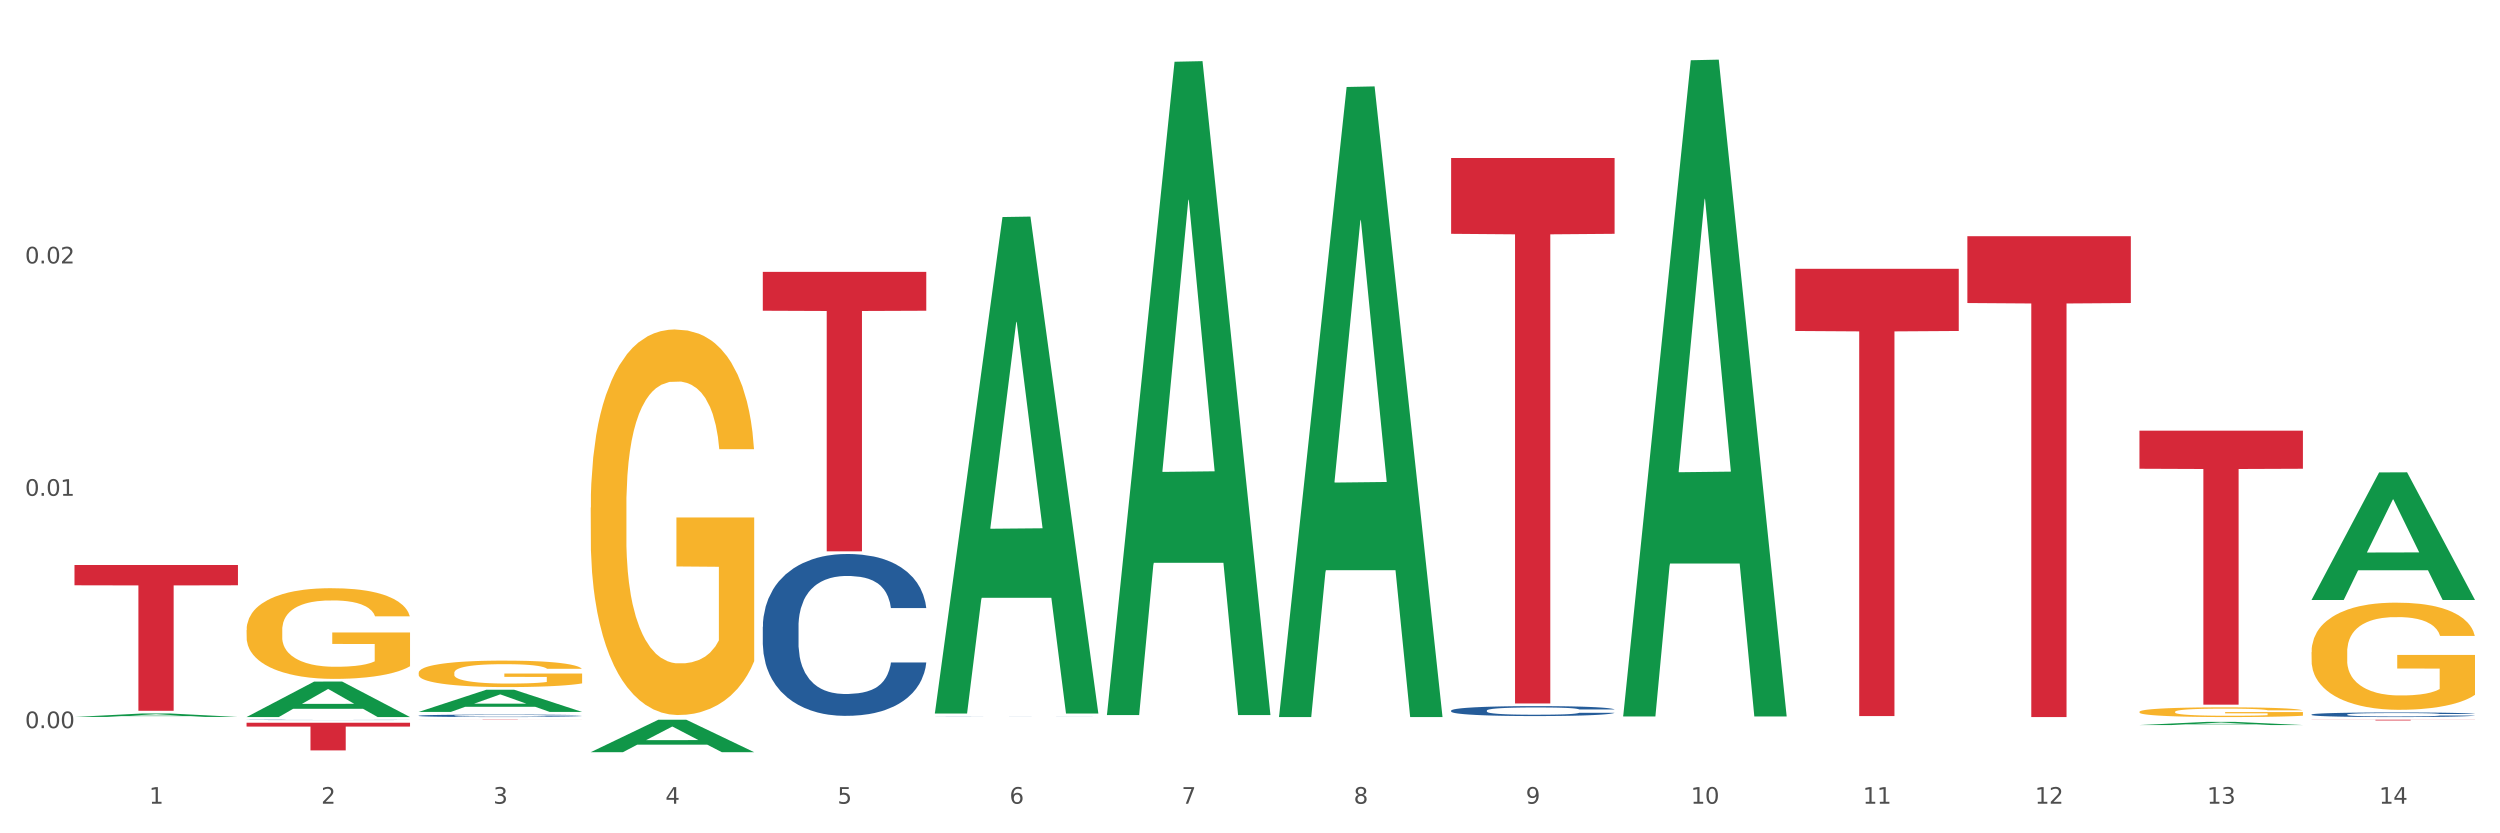
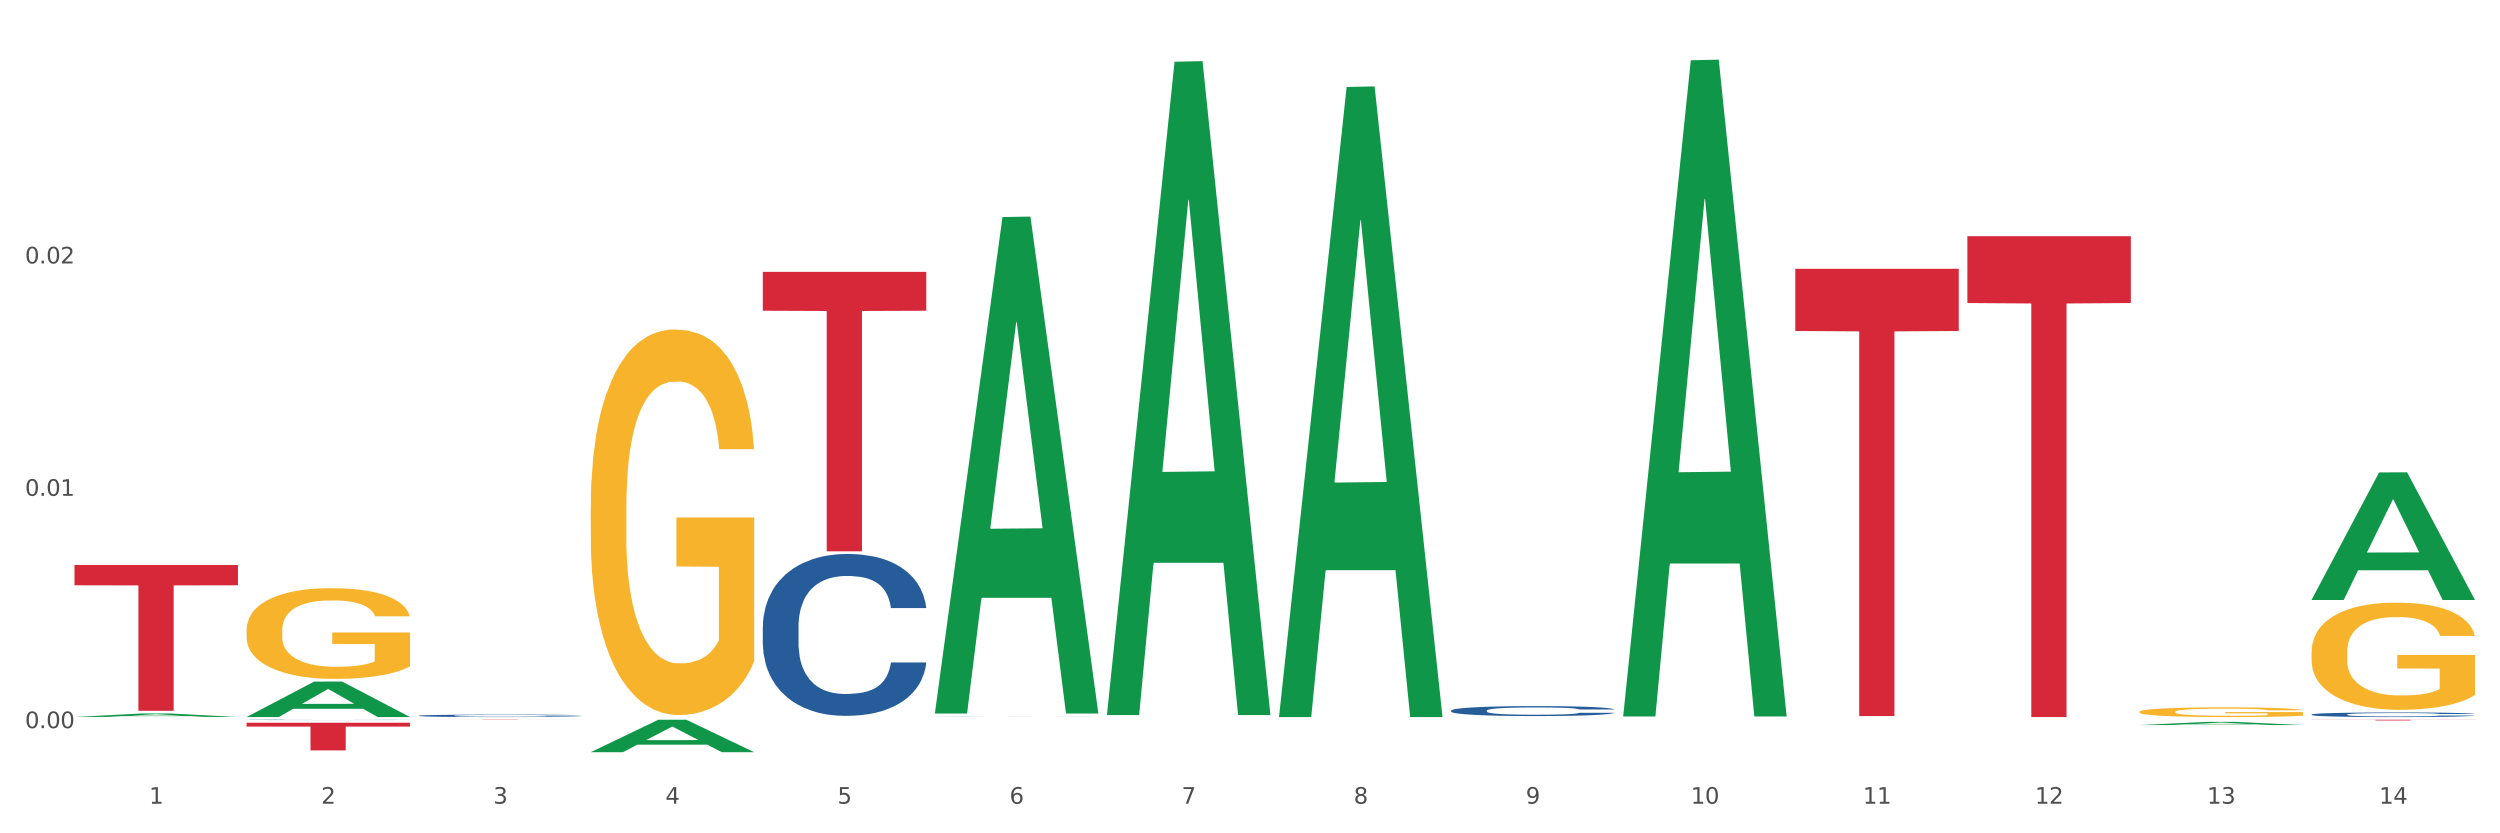
<svg xmlns="http://www.w3.org/2000/svg" xmlns:xlink="http://www.w3.org/1999/xlink" width="1080pt" height="360pt" viewBox="0 0 1080 360" version="1.1">
  <rect x="0" y="0" width="1080" height="360" fill="#333333" stroke="none" />
  <defs>
    <style type="text/css">*{stroke-linejoin: round; stroke-linecap: butt}</style>
  </defs>
  <g id="figure_1">
    <g id="patch_1">
      <path d="M 0 360  L 1080 360  L 1080 0  L 0 0  z " style="fill: #ffffff; stroke: #ffffff; stroke-linejoin: miter" />
    </g>
    <g id="axes_1">
      <g id="matplotlib.axis_1">
        <g id="xtick_1">
          <g id="text_1">
            <g style="fill: #4d4d4d" transform="translate(64.432 347.204) scale(0.096 -0.096)">
              <defs>
                <path id="DejaVuSans-31" d="M 794 531  L 1825 531  L 1825 4091  L 703 3866  L 703 4441  L 1819 4666  L 2450 4666  L 2450 531  L 3481 531  L 3481 0  L 794 0  L 794 531  z " transform="scale(0.016)" />
              </defs>
              <use xlink:href="#DejaVuSans-31" />
            </g>
          </g>
        </g>
        <g id="xtick_2">
          <g id="text_2">
            <g style="fill: #4d4d4d" transform="translate(138.771 347.204) scale(0.096 -0.096)">
              <defs>
                <path id="DejaVuSans-32" d="M 1228 531  L 3431 531  L 3431 0  L 469 0  L 469 531  Q 828 903 1448 1529  Q 2069 2156 2228 2338  Q 2531 2678 2651 2914  Q 2772 3150 2772 3378  Q 2772 3750 2511 3984  Q 2250 4219 1831 4219  Q 1534 4219 1204 4116  Q 875 4013 500 3803  L 500 4441  Q 881 4594 1212 4672  Q 1544 4750 1819 4750  Q 2544 4750 2975 4387  Q 3406 4025 3406 3419  Q 3406 3131 3298 2873  Q 3191 2616 2906 2266  Q 2828 2175 2409 1742  Q 1991 1309 1228 531  z " transform="scale(0.016)" />
              </defs>
              <use xlink:href="#DejaVuSans-32" />
            </g>
          </g>
        </g>
        <g id="xtick_3">
          <g id="text_3">
            <g style="fill: #4d4d4d" transform="translate(213.109 347.204) scale(0.096 -0.096)">
              <defs>
                <path id="DejaVuSans-33" d="M 2597 2516  Q 3050 2419 3304 2112  Q 3559 1806 3559 1356  Q 3559 666 3084 287  Q 2609 -91 1734 -91  Q 1441 -91 1130 -33  Q 819 25 488 141  L 488 750  Q 750 597 1062 519  Q 1375 441 1716 441  Q 2309 441 2620 675  Q 2931 909 2931 1356  Q 2931 1769 2642 2001  Q 2353 2234 1838 2234  L 1294 2234  L 1294 2753  L 1863 2753  Q 2328 2753 2575 2939  Q 2822 3125 2822 3475  Q 2822 3834 2567 4026  Q 2313 4219 1838 4219  Q 1578 4219 1281 4162  Q 984 4106 628 3988  L 628 4550  Q 988 4650 1302 4700  Q 1616 4750 1894 4750  Q 2613 4750 3031 4423  Q 3450 4097 3450 3541  Q 3450 3153 3228 2886  Q 3006 2619 2597 2516  z " transform="scale(0.016)" />
              </defs>
              <use xlink:href="#DejaVuSans-33" />
            </g>
          </g>
        </g>
        <g id="xtick_4">
          <g id="text_4">
            <g style="fill: #4d4d4d" transform="translate(287.448 347.204) scale(0.096 -0.096)">
              <defs>
                <path id="DejaVuSans-34" d="M 2419 4116  L 825 1625  L 2419 1625  L 2419 4116  z M 2253 4666  L 3047 4666  L 3047 1625  L 3713 1625  L 3713 1100  L 3047 1100  L 3047 0  L 2419 0  L 2419 1100  L 313 1100  L 313 1709  L 2253 4666  z " transform="scale(0.016)" />
              </defs>
              <use xlink:href="#DejaVuSans-34" />
            </g>
          </g>
        </g>
        <g id="xtick_5">
          <g id="text_5">
            <g style="fill: #4d4d4d" transform="translate(361.787 347.204) scale(0.096 -0.096)">
              <defs>
                <path id="DejaVuSans-35" d="M 691 4666  L 3169 4666  L 3169 4134  L 1269 4134  L 1269 2991  Q 1406 3038 1543 3061  Q 1681 3084 1819 3084  Q 2600 3084 3056 2656  Q 3513 2228 3513 1497  Q 3513 744 3044 326  Q 2575 -91 1722 -91  Q 1428 -91 1123 -41  Q 819 9 494 109  L 494 744  Q 775 591 1075 516  Q 1375 441 1709 441  Q 2250 441 2565 725  Q 2881 1009 2881 1497  Q 2881 1984 2565 2268  Q 2250 2553 1709 2553  Q 1456 2553 1204 2497  Q 953 2441 691 2322  L 691 4666  z " transform="scale(0.016)" />
              </defs>
              <use xlink:href="#DejaVuSans-35" />
            </g>
          </g>
        </g>
        <g id="xtick_6">
          <g id="text_6">
            <g style="fill: #4d4d4d" transform="translate(436.125 347.204) scale(0.096 -0.096)">
              <defs>
                <path id="DejaVuSans-36" d="M 2113 2584  Q 1688 2584 1439 2293  Q 1191 2003 1191 1497  Q 1191 994 1439 701  Q 1688 409 2113 409  Q 2538 409 2786 701  Q 3034 994 3034 1497  Q 3034 2003 2786 2293  Q 2538 2584 2113 2584  z M 3366 4563  L 3366 3988  Q 3128 4100 2886 4159  Q 2644 4219 2406 4219  Q 1781 4219 1451 3797  Q 1122 3375 1075 2522  Q 1259 2794 1537 2939  Q 1816 3084 2150 3084  Q 2853 3084 3261 2657  Q 3669 2231 3669 1497  Q 3669 778 3244 343  Q 2819 -91 2113 -91  Q 1303 -91 875 529  Q 447 1150 447 2328  Q 447 3434 972 4092  Q 1497 4750 2381 4750  Q 2619 4750 2861 4703  Q 3103 4656 3366 4563  z " transform="scale(0.016)" />
              </defs>
              <use xlink:href="#DejaVuSans-36" />
            </g>
          </g>
        </g>
        <g id="xtick_7">
          <g id="text_7">
            <g style="fill: #4d4d4d" transform="translate(510.464 347.204) scale(0.096 -0.096)">
              <defs>
                <path id="DejaVuSans-37" d="M 525 4666  L 3525 4666  L 3525 4397  L 1831 0  L 1172 0  L 2766 4134  L 525 4134  L 525 4666  z " transform="scale(0.016)" />
              </defs>
              <use xlink:href="#DejaVuSans-37" />
            </g>
          </g>
        </g>
        <g id="xtick_8">
          <g id="text_8">
            <g style="fill: #4d4d4d" transform="translate(584.803 347.204) scale(0.096 -0.096)">
              <defs>
                <path id="DejaVuSans-38" d="M 2034 2216  Q 1584 2216 1326 1975  Q 1069 1734 1069 1313  Q 1069 891 1326 650  Q 1584 409 2034 409  Q 2484 409 2743 651  Q 3003 894 3003 1313  Q 3003 1734 2745 1975  Q 2488 2216 2034 2216  z M 1403 2484  Q 997 2584 770 2862  Q 544 3141 544 3541  Q 544 4100 942 4425  Q 1341 4750 2034 4750  Q 2731 4750 3128 4425  Q 3525 4100 3525 3541  Q 3525 3141 3298 2862  Q 3072 2584 2669 2484  Q 3125 2378 3379 2068  Q 3634 1759 3634 1313  Q 3634 634 3220 271  Q 2806 -91 2034 -91  Q 1263 -91 848 271  Q 434 634 434 1313  Q 434 1759 690 2068  Q 947 2378 1403 2484  z M 1172 3481  Q 1172 3119 1398 2916  Q 1625 2713 2034 2713  Q 2441 2713 2670 2916  Q 2900 3119 2900 3481  Q 2900 3844 2670 4047  Q 2441 4250 2034 4250  Q 1625 4250 1398 4047  Q 1172 3844 1172 3481  z " transform="scale(0.016)" />
              </defs>
              <use xlink:href="#DejaVuSans-38" />
            </g>
          </g>
        </g>
        <g id="xtick_9">
          <g id="text_9">
            <g style="fill: #4d4d4d" transform="translate(659.142 347.204) scale(0.096 -0.096)">
              <defs>
                <path id="DejaVuSans-39" d="M 703 97  L 703 672  Q 941 559 1184 500  Q 1428 441 1663 441  Q 2288 441 2617 861  Q 2947 1281 2994 2138  Q 2813 1869 2534 1725  Q 2256 1581 1919 1581  Q 1219 1581 811 2004  Q 403 2428 403 3163  Q 403 3881 828 4315  Q 1253 4750 1959 4750  Q 2769 4750 3195 4129  Q 3622 3509 3622 2328  Q 3622 1225 3098 567  Q 2575 -91 1691 -91  Q 1453 -91 1209 -44  Q 966 3 703 97  z M 1959 2075  Q 2384 2075 2632 2365  Q 2881 2656 2881 3163  Q 2881 3666 2632 3958  Q 2384 4250 1959 4250  Q 1534 4250 1286 3958  Q 1038 3666 1038 3163  Q 1038 2656 1286 2365  Q 1534 2075 1959 2075  z " transform="scale(0.016)" />
              </defs>
              <use xlink:href="#DejaVuSans-39" />
            </g>
          </g>
        </g>
        <g id="xtick_10">
          <g id="text_10">
            <g style="fill: #4d4d4d" transform="translate(730.426 347.204) scale(0.096 -0.096)">
              <defs>
                <path id="DejaVuSans-30" d="M 2034 4250  Q 1547 4250 1301 3770  Q 1056 3291 1056 2328  Q 1056 1369 1301 889  Q 1547 409 2034 409  Q 2525 409 2770 889  Q 3016 1369 3016 2328  Q 3016 3291 2770 3770  Q 2525 4250 2034 4250  z M 2034 4750  Q 2819 4750 3233 4129  Q 3647 3509 3647 2328  Q 3647 1150 3233 529  Q 2819 -91 2034 -91  Q 1250 -91 836 529  Q 422 1150 422 2328  Q 422 3509 836 4129  Q 1250 4750 2034 4750  z " transform="scale(0.016)" />
              </defs>
              <use xlink:href="#DejaVuSans-31" />
              <use xlink:href="#DejaVuSans-30" transform="translate(63.623 0)" />
            </g>
          </g>
        </g>
        <g id="xtick_11">
          <g id="text_11">
            <g style="fill: #4d4d4d" transform="translate(804.765 347.204) scale(0.096 -0.096)">
              <use xlink:href="#DejaVuSans-31" />
              <use xlink:href="#DejaVuSans-31" transform="translate(63.623 0)" />
            </g>
          </g>
        </g>
        <g id="xtick_12">
          <g id="text_12">
            <g style="fill: #4d4d4d" transform="translate(879.104 347.204) scale(0.096 -0.096)">
              <use xlink:href="#DejaVuSans-31" />
              <use xlink:href="#DejaVuSans-32" transform="translate(63.623 0)" />
            </g>
          </g>
        </g>
        <g id="xtick_13">
          <g id="text_13">
            <g style="fill: #4d4d4d" transform="translate(953.442 347.204) scale(0.096 -0.096)">
              <use xlink:href="#DejaVuSans-31" />
              <use xlink:href="#DejaVuSans-33" transform="translate(63.623 0)" />
            </g>
          </g>
        </g>
        <g id="xtick_14">
          <g id="text_14">
            <g style="fill: #4d4d4d" transform="translate(1027.781 347.204) scale(0.096 -0.096)">
              <use xlink:href="#DejaVuSans-31" />
              <use xlink:href="#DejaVuSans-34" transform="translate(63.623 0)" />
            </g>
          </g>
        </g>
        <g id="xtick_15" />
        <g id="xtick_16" />
        <g id="xtick_17" />
        <g id="xtick_18" />
        <g id="xtick_19" />
        <g id="xtick_20" />
        <g id="xtick_21" />
        <g id="xtick_22" />
        <g id="xtick_23" />
        <g id="xtick_24" />
        <g id="xtick_25" />
        <g id="xtick_26" />
        <g id="xtick_27" />
      </g>
      <g id="matplotlib.axis_2">
        <g id="ytick_1">
          <g id="text_15">
            <g style="fill: #4d4d4d" transform="translate(10.8 314.562) scale(0.096 -0.096)">
              <defs>
                <path id="DejaVuSans-2e" d="M 684 794  L 1344 794  L 1344 0  L 684 0  L 684 794  z " transform="scale(0.016)" />
              </defs>
              <use xlink:href="#DejaVuSans-30" />
              <use xlink:href="#DejaVuSans-2e" transform="translate(63.623 0)" />
              <use xlink:href="#DejaVuSans-30" transform="translate(95.41 0)" />
              <use xlink:href="#DejaVuSans-30" transform="translate(159.033 0)" />
            </g>
          </g>
        </g>
        <g id="ytick_2">
          <g id="text_16">
            <g style="fill: #4d4d4d" transform="translate(10.8 214.184) scale(0.096 -0.096)">
              <use xlink:href="#DejaVuSans-30" />
              <use xlink:href="#DejaVuSans-2e" transform="translate(63.623 0)" />
              <use xlink:href="#DejaVuSans-30" transform="translate(95.41 0)" />
              <use xlink:href="#DejaVuSans-31" transform="translate(159.033 0)" />
            </g>
          </g>
        </g>
        <g id="ytick_3">
          <g id="text_17">
            <g style="fill: #4d4d4d" transform="translate(10.8 113.806) scale(0.096 -0.096)">
              <use xlink:href="#DejaVuSans-30" />
              <use xlink:href="#DejaVuSans-2e" transform="translate(63.623 0)" />
              <use xlink:href="#DejaVuSans-30" transform="translate(95.41 0)" />
              <use xlink:href="#DejaVuSans-32" transform="translate(159.033 0)" />
            </g>
          </g>
        </g>
        <g id="ytick_4" />
        <g id="ytick_5" />
        <g id="ytick_6" />
      </g>
      <g id="PolyCollection_1">
        <path d="M 32.175 309.721  L 32.248 309.72  L 61.37 308.222  L 73.456 308.221  L 102.797 309.724  L 88.818 309.724  L 82.484 309.374  L 52.415 309.374  L 52.197 309.38  L 46.081 309.724  L 32.175 309.724  L 32.175 309.721  L 56.201 309.165  L 78.698 309.164  L 67.559 308.541  L 67.413 308.538  L 67.267 308.543  L 56.128 309.164  L 56.201 309.165  L 32.175 309.721  z " clip-path="url(#p90f482e880)" style="fill: #109648" />
        <path d="M 924.24 307.511  L 924.323 307.507  L 924.323 307.368  L 924.49 307.249  L 925.323 306.961  L 926.574 306.723  L 927.491 306.596  L 928.408 306.492  L 929.492 306.389  L 930.826 306.281  L 933.244 306.124  L 934.745 306.043  L 936.58 305.958  L 939.915 305.835  L 942.333 305.766  L 944.834 305.709  L 948.92 305.639  L 951.588 305.609  L 954.423 305.586  L 957.841 305.57  L 960.426 305.566  L 966.096 305.578  L 970.932 305.613  L 973.266 305.639  L 976.268 305.686  L 977.852 305.716  L 980.437 305.778  L 983.105 305.858  L 984.939 305.928  L 987.691 306.058  L 989.775 306.189  L 991.693 306.35  L 992.693 306.462  L 993.444 306.565  L 994.111 306.685  L 994.778 306.873  L 979.77 306.873  L 979.186 306.738  L 978.269 306.612  L 976.935 306.489  L 975.768 306.412  L 973.766 306.316  L 971.932 306.254  L 970.014 306.208  L 967.68 306.17  L 965.845 306.15  L 963.261 306.135  L 958.175 306.139  L 954.756 306.17  L 952.422 306.208  L 950.921 306.243  L 949.587 306.281  L 948.086 306.335  L 946.335 306.416  L 945.084 306.489  L 943.834 306.581  L 942.833 306.673  L 941.916 306.781  L 941.165 306.896  L 940.582 307.015  L 940.081 307.161  L 939.665 307.403  L 939.665 307.929  L 939.831 308.049  L 940.248 308.206  L 940.749 308.325  L 941.582 308.467  L 942.333 308.563  L 943.75 308.702  L 945.334 308.817  L 946.585 308.89  L 947.836 308.951  L 950.004 309.036  L 952.422 309.105  L 954.506 309.147  L 957.341 309.186  L 959.259 309.201  L 960.926 309.209  L 965.012 309.209  L 967.93 309.197  L 971.182 309.17  L 973.683 309.136  L 975.768 309.094  L 978.102 309.024  L 979.603 308.959  L 979.603 308.156  L 961.26 308.152  L 961.26 307.618  L 994.861 307.618  L 994.861 309.186  L 993.444 309.267  L 991.86 309.34  L 990.192 309.405  L 987.691 309.486  L 984.689 309.562  L 982.021 309.616  L 979.186 309.662  L 975.851 309.705  L 971.515 309.743  L 968.847 309.758  L 965.512 309.77  L 961.593 309.774  L 958.175 309.766  L 954.84 309.747  L 951.338 309.712  L 947.919 309.662  L 945.334 309.612  L 942.75 309.551  L 939.998 309.47  L 937.83 309.393  L 936.163 309.324  L 934.328 309.236  L 932.327 309.121  L 930.826 309.017  L 929.492 308.909  L 928.075 308.771  L 927.074 308.652  L 926.074 308.502  L 925.49 308.39  L 924.823 308.218  L 924.323 307.976  L 924.24 307.511  z " clip-path="url(#p90f482e880)" style="fill: #f7b32b" />
        <path d="M 998.578 281.734  L 998.662 281.692  L 998.662 280.17  L 998.828 278.859  L 999.662 275.689  L 1000.913 273.067  L 1001.83 271.672  L 1002.747 270.531  L 1003.831 269.389  L 1005.165 268.206  L 1007.583 266.472  L 1009.084 265.585  L 1010.918 264.655  L 1014.253 263.302  L 1016.671 262.541  L 1019.173 261.907  L 1023.258 261.146  L 1025.926 260.807  L 1028.761 260.554  L 1032.18 260.385  L 1034.765 260.342  L 1040.434 260.469  L 1045.27 260.85  L 1047.605 261.146  L 1050.607 261.653  L 1052.191 261.991  L 1054.775 262.668  L 1057.444 263.555  L 1059.278 264.316  L 1062.029 265.754  L 1064.114 267.191  L 1066.032 268.967  L 1067.032 270.193  L 1067.783 271.334  L 1068.45 272.645  L 1069.117 274.716  L 1054.108 274.716  L 1053.525 273.237  L 1052.608 271.841  L 1051.274 270.489  L 1050.106 269.643  L 1048.105 268.586  L 1046.271 267.91  L 1044.353 267.403  L 1042.019 266.98  L 1040.184 266.768  L 1037.599 266.599  L 1032.513 266.642  L 1029.095 266.98  L 1026.76 267.403  L 1025.259 267.783  L 1023.925 268.206  L 1022.425 268.798  L 1020.674 269.685  L 1019.423 270.489  L 1018.172 271.503  L 1017.172 272.518  L 1016.255 273.702  L 1015.504 274.97  L 1014.92 276.28  L 1014.42 277.887  L 1014.003 280.55  L 1014.003 286.342  L 1014.17 287.653  L 1014.587 289.386  L 1015.087 290.697  L 1015.921 292.261  L 1016.671 293.318  L 1018.089 294.84  L 1019.673 296.108  L 1020.924 296.911  L 1022.174 297.587  L 1024.342 298.518  L 1026.76 299.279  L 1028.845 299.744  L 1031.68 300.166  L 1033.597 300.335  L 1035.265 300.42  L 1039.35 300.42  L 1042.269 300.293  L 1045.52 299.997  L 1048.022 299.617  L 1050.106 299.152  L 1052.441 298.391  L 1053.942 297.672  L 1053.942 288.836  L 1035.598 288.794  L 1035.598 282.918  L 1069.2 282.918  L 1069.2 300.166  L 1067.783 301.054  L 1066.198 301.857  L 1064.531 302.576  L 1062.029 303.464  L 1059.028 304.309  L 1056.36 304.901  L 1053.525 305.409  L 1050.19 305.874  L 1045.854 306.296  L 1043.186 306.465  L 1039.851 306.592  L 1035.932 306.635  L 1032.513 306.55  L 1029.178 306.339  L 1025.676 305.958  L 1022.258 305.409  L 1019.673 304.859  L 1017.088 304.183  L 1014.337 303.295  L 1012.169 302.449  L 1010.501 301.688  L 1008.667 300.716  L 1006.666 299.448  L 1005.165 298.306  L 1003.831 297.122  L 1002.414 295.601  L 1001.413 294.29  L 1000.413 292.641  L 999.829 291.415  L 999.162 289.513  L 998.662 286.849  L 998.578 281.734  z " clip-path="url(#p90f482e880)" style="fill: #f7b32b" />
        <path d="M 998.578 308.673  L 998.662 308.671  L 998.662 308.62  L 998.912 308.551  L 999.83 308.423  L 1000.999 308.326  L 1003.003 308.213  L 1004.088 308.166  L 1005.507 308.113  L 1008.429 308.027  L 1011.768 307.954  L 1014.105 307.914  L 1015.858 307.888  L 1019.781 307.843  L 1022.035 307.823  L 1024.373 307.806  L 1026.376 307.795  L 1029.715 307.782  L 1032.387 307.777  L 1035.475 307.775  L 1038.063 307.777  L 1041.486 307.784  L 1046.494 307.806  L 1048.414 307.819  L 1051.002 307.841  L 1053.673 307.87  L 1055.844 307.899  L 1058.348 307.941  L 1060.936 307.996  L 1063.44 308.065  L 1065.193 308.129  L 1066.612 308.197  L 1067.864 308.279  L 1068.783 308.368  L 1069.2 308.443  L 1053.924 308.443  L 1053.506 308.376  L 1052.671 308.303  L 1051.837 308.253  L 1050.918 308.213  L 1049.499 308.168  L 1048.247 308.138  L 1046.16 308.104  L 1044.24 308.082  L 1042.654 308.069  L 1040.734 308.058  L 1036.644 308.047  L 1033.722 308.047  L 1031.886 308.051  L 1029.632 308.06  L 1027.712 308.073  L 1025.458 308.095  L 1023.705 308.118  L 1021.952 308.149  L 1020.95 308.171  L 1019.448 308.211  L 1018.446 308.244  L 1017.11 308.301  L 1016.359 308.341  L 1015.023 308.445  L 1014.439 308.522  L 1014.188 308.575  L 1014.022 308.633  L 1014.022 308.918  L 1014.522 309.045  L 1014.94 309.1  L 1015.608 309.162  L 1016.86 309.243  L 1018.696 309.321  L 1020.616 309.378  L 1022.202 309.412  L 1023.705 309.438  L 1025.207 309.458  L 1027.044 309.476  L 1028.547 309.487  L 1030.8 309.498  L 1033.472 309.504  L 1035.559 309.504  L 1039.816 309.494  L 1041.736 309.485  L 1043.572 309.473  L 1045.576 309.452  L 1047.162 309.431  L 1048.08 309.414  L 1049.583 309.379  L 1050.752 309.343  L 1051.753 309.301  L 1052.421 309.264  L 1053.172 309.21  L 1053.757 309.148  L 1053.924 309.115  L 1069.2 309.115  L 1068.866 309.181  L 1068.282 309.244  L 1067.113 309.33  L 1066.195 309.379  L 1064.776 309.44  L 1063.273 309.491  L 1061.186 309.547  L 1059.266 309.589  L 1057.263 309.626  L 1055.092 309.659  L 1051.169 309.704  L 1049.75 309.717  L 1046.745 309.739  L 1044.407 309.752  L 1040.985 309.765  L 1037.479 309.772  L 1033.806 309.774  L 1030.55 309.77  L 1026.96 309.759  L 1024.707 309.748  L 1022.202 309.732  L 1019.281 309.706  L 1016.526 309.675  L 1013.938 309.639  L 1011.517 309.597  L 1009.263 309.549  L 1006.342 309.471  L 1004.171 309.394  L 1002.585 309.323  L 1001.5 309.263  L 1000.415 309.186  L 999.83 309.133  L 998.912 309.005  L 998.578 308.887  L 998.578 308.673  z " clip-path="url(#p90f482e880)" style="fill: #255c99" />
        <path d="M 106.514 272.209  L 106.597 272.174  L 106.597 270.885  L 106.764 269.776  L 107.598 267.092  L 108.848 264.873  L 109.765 263.693  L 110.683 262.726  L 111.767 261.76  L 113.101 260.758  L 115.519 259.291  L 117.019 258.54  L 118.854 257.752  L 122.189 256.607  L 124.607 255.963  L 127.108 255.426  L 131.194 254.782  L 133.862 254.496  L 136.697 254.281  L 140.115 254.138  L 142.7 254.102  L 148.37 254.21  L 153.206 254.532  L 155.54 254.782  L 158.542 255.212  L 160.126 255.498  L 162.711 256.071  L 165.379 256.822  L 167.213 257.466  L 169.965 258.683  L 172.049 259.899  L 173.967 261.402  L 174.968 262.44  L 175.718 263.406  L 176.385 264.516  L 177.052 266.269  L 162.044 266.269  L 161.46 265.017  L 160.543 263.836  L 159.209 262.691  L 158.042 261.975  L 156.041 261.08  L 154.206 260.508  L 152.289 260.078  L 149.954 259.721  L 148.12 259.542  L 145.535 259.398  L 140.449 259.434  L 137.03 259.721  L 134.696 260.078  L 133.195 260.4  L 131.861 260.758  L 130.36 261.259  L 128.609 262.011  L 127.358 262.691  L 126.108 263.549  L 125.107 264.408  L 124.19 265.41  L 123.44 266.484  L 122.856 267.593  L 122.356 268.953  L 121.939 271.207  L 121.939 276.11  L 122.106 277.219  L 122.522 278.686  L 123.023 279.796  L 123.856 281.12  L 124.607 282.014  L 126.024 283.302  L 127.609 284.376  L 128.859 285.056  L 130.11 285.628  L 132.278 286.416  L 134.696 287.06  L 136.78 287.453  L 139.615 287.811  L 141.533 287.954  L 143.2 288.026  L 147.286 288.026  L 150.204 287.919  L 153.456 287.668  L 155.957 287.346  L 158.042 286.952  L 160.376 286.308  L 161.877 285.7  L 161.877 278.221  L 143.534 278.185  L 143.534 273.211  L 177.135 273.211  L 177.135 287.811  L 175.718 288.563  L 174.134 289.243  L 172.466 289.851  L 169.965 290.602  L 166.963 291.318  L 164.295 291.819  L 161.46 292.249  L 158.125 292.642  L 153.789 293  L 151.121 293.143  L 147.786 293.251  L 143.867 293.286  L 140.449 293.215  L 137.114 293.036  L 133.612 292.714  L 130.193 292.249  L 127.609 291.783  L 125.024 291.211  L 122.272 290.459  L 120.104 289.744  L 118.437 289.1  L 116.603 288.277  L 114.601 287.203  L 113.101 286.237  L 111.767 285.235  L 110.349 283.947  L 109.349 282.837  L 108.348 281.442  L 107.764 280.404  L 107.097 278.794  L 106.597 276.539  L 106.514 272.209  z " clip-path="url(#p90f482e880)" style="fill: #f7b32b" />
        <path d="M 998.578 310.914  L 1069.2 310.914  L 1069.2 310.96  L 1041.42 310.96  L 1041.42 311.24  L 1026.191 311.24  L 1026.191 310.96  L 998.578 310.96  L 998.578 310.915  L 998.578 310.914  z " clip-path="url(#p90f482e880)" style="fill: #d62839" />
-         <path d="M 924.24 186.048  L 994.861 186.048  L 994.861 202.499  L 967.081 202.61  L 967.081 304.426  L 951.852 304.426  L 951.852 202.61  L 924.24 202.499  L 924.24 186.159  L 924.24 186.048  z " clip-path="url(#p90f482e880)" style="fill: #d62839" />
        <path d="M 849.901 102.04  L 920.523 102.04  L 920.523 130.908  L 892.742 131.103  L 892.742 309.774  L 877.514 309.774  L 877.514 131.103  L 849.901 130.908  L 849.901 102.235  L 849.901 102.04  z " clip-path="url(#p90f482e880)" style="fill: #d62839" />
        <path d="M 775.562 116.126  L 846.184 116.126  L 846.184 142.978  L 818.404 143.159  L 818.404 309.35  L 803.175 309.35  L 803.175 143.159  L 775.562 142.978  L 775.562 116.308  L 775.562 116.126  z " clip-path="url(#p90f482e880)" style="fill: #d62839" />
-         <path d="M 626.885 68.262  L 697.506 68.262  L 697.506 101.007  L 669.726 101.229  L 669.726 303.897  L 654.497 303.897  L 654.497 101.229  L 626.885 101.007  L 626.885 68.483  L 626.885 68.262  z " clip-path="url(#p90f482e880)" style="fill: #d62839" />
        <path d="M 329.53 117.459  L 400.152 117.459  L 400.152 134.235  L 372.371 134.349  L 372.371 238.179  L 357.143 238.179  L 357.143 134.349  L 329.53 134.235  L 329.53 117.572  L 329.53 117.459  z " clip-path="url(#p90f482e880)" style="fill: #d62839" />
        <path d="M 180.852 310.914  L 251.474 310.914  L 251.474 310.929  L 223.694 310.929  L 223.694 311.023  L 208.465 311.023  L 208.465 310.929  L 180.852 310.929  L 180.852 310.914  L 180.852 310.914  z " clip-path="url(#p90f482e880)" style="fill: #d62839" />
        <path d="M 106.514 312.216  L 177.135 312.216  L 177.135 313.877  L 149.355 313.889  L 149.355 324.172  L 134.126 324.172  L 134.126 313.889  L 106.514 313.877  L 106.514 312.227  L 106.514 312.216  z " clip-path="url(#p90f482e880)" style="fill: #d62839" />
        <path d="M 32.175 244.091  L 102.797 244.091  L 102.797 252.844  L 75.017 252.903  L 75.017 307.08  L 59.788 307.08  L 59.788 252.903  L 32.175 252.844  L 32.175 244.15  L 32.175 244.091  z " clip-path="url(#p90f482e880)" style="fill: #d62839" />
        <path d="M 106.514 310.987  L 106.597 310.986  L 106.597 310.982  L 106.848 310.977  L 107.766 310.966  L 108.935 310.959  L 110.938 310.95  L 112.023 310.946  L 113.442 310.941  L 116.364 310.935  L 119.703 310.929  L 122.04 310.925  L 123.794 310.923  L 127.717 310.92  L 129.971 310.918  L 132.308 310.917  L 134.312 310.916  L 137.651 310.915  L 140.322 310.914  L 143.411 310.914  L 145.998 310.914  L 149.421 310.915  L 154.43 310.917  L 156.35 310.918  L 158.937 310.92  L 161.609 310.922  L 163.779 310.924  L 166.283 310.928  L 168.871 310.932  L 171.376 310.938  L 173.129 310.943  L 174.548 310.948  L 175.8 310.955  L 176.718 310.962  L 177.135 310.968  L 161.859 310.968  L 161.442 310.963  L 160.607 310.957  L 159.772 310.953  L 158.854 310.95  L 157.435 310.946  L 156.183 310.944  L 154.096 310.941  L 152.176 310.939  L 150.59 310.938  L 148.67 310.937  L 144.579 310.936  L 141.658 310.936  L 139.821 310.936  L 137.567 310.937  L 135.647 310.938  L 133.393 310.94  L 131.64 310.942  L 129.887 310.944  L 128.886 310.946  L 127.383 310.949  L 126.381 310.952  L 125.046 310.957  L 124.294 310.96  L 122.959 310.968  L 122.374 310.974  L 122.124 310.979  L 121.957 310.983  L 121.957 311.006  L 122.458 311.017  L 122.875 311.021  L 123.543 311.026  L 124.795 311.032  L 126.632 311.039  L 128.552 311.043  L 130.138 311.046  L 131.64 311.048  L 133.143 311.05  L 134.979 311.051  L 136.482 311.052  L 138.736 311.053  L 141.407 311.053  L 143.494 311.053  L 147.751 311.053  L 149.671 311.052  L 151.508 311.051  L 153.511 311.049  L 155.097 311.048  L 156.016 311.046  L 157.518 311.043  L 158.687 311.041  L 159.689 311.037  L 160.357 311.034  L 161.108 311.03  L 161.692 311.025  L 161.859 311.022  L 177.135 311.022  L 176.802 311.027  L 176.217 311.033  L 175.049 311.04  L 174.13 311.043  L 172.711 311.048  L 171.209 311.052  L 169.122 311.057  L 167.202 311.06  L 165.198 311.063  L 163.028 311.066  L 159.104 311.07  L 157.685 311.071  L 154.68 311.072  L 152.343 311.073  L 148.92 311.075  L 145.414 311.075  L 141.741 311.075  L 138.486 311.075  L 134.896 311.074  L 132.642 311.073  L 130.138 311.072  L 127.216 311.07  L 124.461 311.067  L 121.874 311.064  L 119.453 311.061  L 117.199 311.057  L 114.277 311.051  L 112.107 311.045  L 110.521 311.039  L 109.435 311.034  L 108.35 311.028  L 107.766 311.024  L 106.848 311.013  L 106.514 311.004  L 106.514 310.987  z " clip-path="url(#p90f482e880)" style="fill: #255c99" />
        <path d="M 180.852 309.182  L 180.936 309.181  L 180.936 309.153  L 181.186 309.116  L 182.105 309.047  L 183.273 308.995  L 185.277 308.935  L 186.362 308.909  L 187.781 308.881  L 190.703 308.834  L 194.042 308.795  L 196.379 308.774  L 198.132 308.76  L 202.056 308.735  L 204.31 308.724  L 206.647 308.716  L 208.65 308.71  L 211.989 308.703  L 214.661 308.7  L 217.749 308.699  L 220.337 308.7  L 223.76 308.704  L 228.768 308.716  L 230.688 308.722  L 233.276 308.734  L 235.947 308.75  L 238.118 308.766  L 240.622 308.788  L 243.21 308.818  L 245.714 308.855  L 247.467 308.889  L 248.886 308.926  L 250.139 308.97  L 251.057 309.018  L 251.474 309.058  L 236.198 309.058  L 235.78 309.022  L 234.946 308.983  L 234.111 308.956  L 233.193 308.935  L 231.774 308.91  L 230.521 308.894  L 228.434 308.876  L 226.514 308.864  L 224.928 308.857  L 223.008 308.851  L 218.918 308.845  L 215.996 308.845  L 214.16 308.847  L 211.906 308.852  L 209.986 308.859  L 207.732 308.871  L 205.979 308.883  L 204.226 308.9  L 203.224 308.912  L 201.722 308.934  L 200.72 308.951  L 199.384 308.982  L 198.633 309.003  L 197.297 309.059  L 196.713 309.1  L 196.463 309.129  L 196.296 309.16  L 196.296 309.313  L 196.797 309.382  L 197.214 309.412  L 197.882 309.445  L 199.134 309.488  L 200.97 309.53  L 202.89 309.561  L 204.476 309.579  L 205.979 309.593  L 207.482 309.604  L 209.318 309.614  L 210.821 309.62  L 213.075 309.625  L 215.746 309.628  L 217.833 309.628  L 222.09 309.624  L 224.01 309.619  L 225.847 309.612  L 227.85 309.601  L 229.436 309.589  L 230.354 309.58  L 231.857 309.562  L 233.026 309.542  L 234.027 309.519  L 234.695 309.5  L 235.447 309.47  L 236.031 309.437  L 236.198 309.419  L 251.474 309.419  L 251.14 309.455  L 250.556 309.489  L 249.387 309.535  L 248.469 309.562  L 247.05 309.594  L 245.547 309.622  L 243.46 309.652  L 241.54 309.675  L 239.537 309.694  L 237.367 309.712  L 233.443 309.736  L 232.024 309.743  L 229.019 309.755  L 226.681 309.762  L 223.259 309.769  L 219.753 309.773  L 216.08 309.774  L 212.824 309.772  L 209.235 309.766  L 206.981 309.76  L 204.476 309.751  L 201.555 309.737  L 198.8 309.721  L 196.212 309.701  L 193.791 309.678  L 191.538 309.653  L 188.616 309.611  L 186.445 309.57  L 184.859 309.531  L 183.774 309.499  L 182.689 309.458  L 182.105 309.429  L 181.186 309.36  L 180.852 309.297  L 180.852 309.182  z " clip-path="url(#p90f482e880)" style="fill: #255c99" />
        <path d="M 329.53 270.743  L 329.613 270.679  L 329.613 268.89  L 329.864 266.463  L 330.782 261.993  L 331.951 258.608  L 333.954 254.648  L 335.039 252.987  L 336.458 251.135  L 339.38 248.133  L 342.719 245.579  L 345.057 244.173  L 346.81 243.279  L 350.733 241.683  L 352.987 240.98  L 355.324 240.405  L 357.328 240.022  L 360.667 239.575  L 363.338 239.383  L 366.427 239.319  L 369.015 239.383  L 372.437 239.639  L 377.446 240.405  L 379.366 240.852  L 381.954 241.619  L 384.625 242.641  L 386.795 243.662  L 389.3 245.131  L 391.887 247.048  L 394.392 249.474  L 396.145 251.71  L 397.564 254.073  L 398.816 256.947  L 399.734 260.077  L 400.152 262.695  L 384.875 262.695  L 384.458 260.332  L 383.623 257.777  L 382.788 256.053  L 381.87 254.648  L 380.451 253.051  L 379.199 252.029  L 377.112 250.816  L 375.192 250.049  L 373.606 249.602  L 371.686 249.219  L 367.595 248.836  L 364.674 248.836  L 362.837 248.964  L 360.583 249.283  L 358.663 249.73  L 356.41 250.496  L 354.656 251.327  L 352.903 252.412  L 351.902 253.179  L 350.399 254.584  L 349.397 255.734  L 348.062 257.713  L 347.31 259.119  L 345.975 262.759  L 345.391 265.442  L 345.14 267.294  L 344.973 269.337  L 344.973 279.301  L 345.474 283.772  L 345.891 285.688  L 346.559 287.859  L 347.811 290.669  L 349.648 293.416  L 351.568 295.396  L 353.154 296.609  L 354.656 297.503  L 356.159 298.206  L 357.996 298.845  L 359.498 299.228  L 361.752 299.611  L 364.423 299.803  L 366.51 299.803  L 370.768 299.483  L 372.688 299.164  L 374.524 298.717  L 376.528 298.014  L 378.114 297.248  L 379.032 296.673  L 380.534 295.459  L 381.703 294.182  L 382.705 292.713  L 383.373 291.436  L 384.124 289.52  L 384.708 287.348  L 384.875 286.199  L 400.152 286.199  L 399.818 288.498  L 399.233 290.733  L 398.065 293.735  L 397.146 295.459  L 395.727 297.567  L 394.225 299.355  L 392.138 301.335  L 390.218 302.804  L 388.214 304.082  L 386.044 305.231  L 382.121 306.828  L 380.701 307.275  L 377.696 308.042  L 375.359 308.489  L 371.936 308.936  L 368.43 309.191  L 364.757 309.255  L 361.502 309.127  L 357.912 308.744  L 355.658 308.361  L 353.154 307.786  L 350.232 306.892  L 347.477 305.806  L 344.89 304.529  L 342.469 303.06  L 340.215 301.399  L 337.293 298.653  L 335.123 295.97  L 333.537 293.48  L 332.452 291.372  L 331.366 288.689  L 330.782 286.837  L 329.864 282.367  L 329.53 278.215  L 329.53 270.743  z " clip-path="url(#p90f482e880)" style="fill: #255c99" />
        <path d="M 403.869 309.417  L 403.952 309.417  L 403.952 309.415  L 404.202 309.412  L 405.121 309.408  L 406.289 309.404  L 408.293 309.4  L 409.378 309.398  L 410.797 309.396  L 413.719 309.393  L 417.058 309.39  L 419.395 309.389  L 421.148 309.388  L 425.072 309.386  L 427.326 309.385  L 429.663 309.385  L 431.666 309.384  L 435.006 309.384  L 437.677 309.383  L 440.766 309.383  L 443.353 309.383  L 446.776 309.384  L 451.785 309.385  L 453.704 309.385  L 456.292 309.386  L 458.964 309.387  L 461.134 309.388  L 463.638 309.39  L 466.226 309.392  L 468.73 309.394  L 470.483 309.397  L 471.903 309.399  L 473.155 309.402  L 474.073 309.405  L 474.49 309.408  L 459.214 309.408  L 458.797 309.406  L 457.962 309.403  L 457.127 309.401  L 456.209 309.4  L 454.79 309.398  L 453.538 309.397  L 451.451 309.396  L 449.531 309.395  L 447.945 309.394  L 446.025 309.394  L 441.934 309.394  L 439.012 309.394  L 437.176 309.394  L 434.922 309.394  L 433.002 309.394  L 430.748 309.395  L 428.995 309.396  L 427.242 309.397  L 426.24 309.398  L 424.738 309.4  L 423.736 309.401  L 422.401 309.403  L 421.649 309.404  L 420.314 309.408  L 419.729 309.411  L 419.479 309.413  L 419.312 309.415  L 419.312 309.426  L 419.813 309.431  L 420.23 309.433  L 420.898 309.435  L 422.15 309.438  L 423.987 309.441  L 425.907 309.443  L 427.493 309.444  L 428.995 309.445  L 430.498 309.446  L 432.334 309.447  L 433.837 309.447  L 436.091 309.448  L 438.762 309.448  L 440.849 309.448  L 445.106 309.447  L 447.026 309.447  L 448.863 309.447  L 450.866 309.446  L 452.452 309.445  L 453.371 309.444  L 454.873 309.443  L 456.042 309.442  L 457.044 309.44  L 457.711 309.439  L 458.463 309.437  L 459.047 309.435  L 459.214 309.433  L 474.49 309.433  L 474.156 309.436  L 473.572 309.438  L 472.403 309.441  L 471.485 309.443  L 470.066 309.445  L 468.563 309.447  L 466.477 309.449  L 464.557 309.451  L 462.553 309.452  L 460.383 309.454  L 456.459 309.455  L 455.04 309.456  L 452.035 309.457  L 449.698 309.457  L 446.275 309.457  L 442.769 309.458  L 439.096 309.458  L 435.84 309.458  L 432.251 309.457  L 429.997 309.457  L 427.493 309.456  L 424.571 309.455  L 421.816 309.454  L 419.228 309.453  L 416.808 309.451  L 414.554 309.449  L 411.632 309.447  L 409.462 309.444  L 407.875 309.441  L 406.79 309.439  L 405.705 309.436  L 405.121 309.434  L 404.202 309.429  L 403.869 309.425  L 403.869 309.417  z " clip-path="url(#p90f482e880)" style="fill: #255c99" />
        <path d="M 255.191 219.299  L 255.275 219.147  L 255.275 213.671  L 255.441 208.955  L 256.275 197.546  L 257.526 188.114  L 258.443 183.094  L 259.36 178.987  L 260.444 174.88  L 261.778 170.62  L 264.196 164.383  L 265.697 161.189  L 267.531 157.842  L 270.866 152.974  L 273.284 150.236  L 275.786 147.954  L 279.871 145.216  L 282.539 143.999  L 285.374 143.086  L 288.793 142.478  L 291.377 142.326  L 297.047 142.782  L 301.883 144.151  L 304.218 145.216  L 307.219 147.041  L 308.804 148.258  L 311.388 150.692  L 314.057 153.887  L 315.891 156.625  L 318.642 161.797  L 320.727 166.969  L 322.645 173.358  L 323.645 177.77  L 324.395 181.877  L 325.062 186.593  L 325.73 194.047  L 310.721 194.047  L 310.138 188.723  L 309.221 183.703  L 307.886 178.835  L 306.719 175.792  L 304.718 171.989  L 302.884 169.555  L 300.966 167.73  L 298.631 166.209  L 296.797 165.448  L 294.212 164.84  L 289.126 164.992  L 285.708 166.209  L 283.373 167.73  L 281.872 169.099  L 280.538 170.62  L 279.037 172.75  L 277.286 175.945  L 276.036 178.835  L 274.785 182.486  L 273.785 186.137  L 272.867 190.396  L 272.117 194.96  L 271.533 199.676  L 271.033 205.456  L 270.616 215.04  L 270.616 235.881  L 270.783 240.596  L 271.2 246.833  L 271.7 251.549  L 272.534 257.178  L 273.284 260.981  L 274.702 266.457  L 276.286 271.021  L 277.537 273.911  L 278.787 276.345  L 280.955 279.692  L 283.373 282.43  L 285.458 284.103  L 288.292 285.624  L 290.21 286.233  L 291.878 286.537  L 295.963 286.537  L 298.882 286.081  L 302.133 285.016  L 304.635 283.647  L 306.719 281.973  L 309.054 279.235  L 310.555 276.649  L 310.555 244.856  L 292.211 244.704  L 292.211 223.559  L 325.813 223.559  L 325.813 285.624  L 324.395 288.819  L 322.811 291.709  L 321.144 294.295  L 318.642 297.49  L 315.641 300.532  L 312.973 302.662  L 310.138 304.487  L 306.803 306.161  L 302.467 307.682  L 299.799 308.29  L 296.464 308.747  L 292.545 308.899  L 289.126 308.595  L 285.791 307.834  L 282.289 306.465  L 278.871 304.487  L 276.286 302.51  L 273.701 300.076  L 270.95 296.881  L 268.782 293.839  L 267.114 291.101  L 265.28 287.602  L 263.279 283.038  L 261.778 278.931  L 260.444 274.672  L 259.027 269.195  L 258.026 264.479  L 257.025 258.547  L 256.442 254.135  L 255.775 247.29  L 255.275 237.706  L 255.191 219.299  z " clip-path="url(#p90f482e880)" style="fill: #f7b32b" />
-         <path d="M 180.852 290.671  L 180.936 290.66  L 180.936 290.284  L 181.103 289.96  L 181.936 289.176  L 183.187 288.528  L 184.104 288.183  L 185.021 287.901  L 186.105 287.619  L 187.439 287.326  L 189.857 286.898  L 191.358 286.678  L 193.192 286.448  L 196.528 286.114  L 198.946 285.926  L 201.447 285.769  L 205.533 285.581  L 208.201 285.497  L 211.036 285.435  L 214.454 285.393  L 217.039 285.382  L 222.709 285.414  L 227.545 285.508  L 229.879 285.581  L 232.881 285.706  L 234.465 285.79  L 237.05 285.957  L 239.718 286.177  L 241.552 286.365  L 244.304 286.72  L 246.388 287.075  L 248.306 287.514  L 249.306 287.818  L 250.057 288.1  L 250.724 288.424  L 251.391 288.936  L 236.383 288.936  L 235.799 288.57  L 234.882 288.225  L 233.548 287.891  L 232.38 287.682  L 230.379 287.42  L 228.545 287.253  L 226.627 287.128  L 224.293 287.023  L 222.458 286.971  L 219.874 286.929  L 214.788 286.94  L 211.369 287.023  L 209.034 287.128  L 207.534 287.222  L 206.2 287.326  L 204.699 287.473  L 202.948 287.692  L 201.697 287.891  L 200.446 288.142  L 199.446 288.392  L 198.529 288.685  L 197.778 288.998  L 197.195 289.322  L 196.694 289.72  L 196.277 290.378  L 196.277 291.81  L 196.444 292.134  L 196.861 292.562  L 197.361 292.886  L 198.195 293.273  L 198.946 293.534  L 200.363 293.91  L 201.947 294.224  L 203.198 294.423  L 204.449 294.59  L 206.616 294.82  L 209.034 295.008  L 211.119 295.123  L 213.954 295.227  L 215.871 295.269  L 217.539 295.29  L 221.625 295.29  L 224.543 295.259  L 227.795 295.186  L 230.296 295.091  L 232.38 294.976  L 234.715 294.788  L 236.216 294.611  L 236.216 292.426  L 217.873 292.416  L 217.873 290.963  L 251.474 290.963  L 251.474 295.227  L 250.057 295.447  L 248.473 295.645  L 246.805 295.823  L 244.304 296.043  L 241.302 296.252  L 238.634 296.398  L 235.799 296.523  L 232.464 296.638  L 228.128 296.743  L 225.46 296.785  L 222.125 296.816  L 218.206 296.826  L 214.788 296.805  L 211.452 296.753  L 207.951 296.659  L 204.532 296.523  L 201.947 296.387  L 199.362 296.22  L 196.611 296.001  L 194.443 295.792  L 192.776 295.604  L 190.941 295.363  L 188.94 295.05  L 187.439 294.767  L 186.105 294.475  L 184.688 294.099  L 183.687 293.775  L 182.687 293.367  L 182.103 293.064  L 181.436 292.594  L 180.936 291.935  L 180.852 290.671  z " clip-path="url(#p90f482e880)" style="fill: #f7b32b" />
        <path d="M 626.885 306.97  L 626.968 306.966  L 626.968 306.856  L 627.219 306.707  L 628.137 306.432  L 629.306 306.224  L 631.309 305.98  L 632.394 305.878  L 633.813 305.764  L 636.735 305.579  L 640.074 305.422  L 642.411 305.336  L 644.164 305.281  L 648.088 305.183  L 650.342 305.139  L 652.679 305.104  L 654.683 305.08  L 658.022 305.053  L 660.693 305.041  L 663.782 305.037  L 666.369 305.041  L 669.792 305.057  L 674.801 305.104  L 676.721 305.131  L 679.308 305.179  L 681.98 305.241  L 684.15 305.304  L 686.654 305.395  L 689.242 305.513  L 691.747 305.662  L 693.5 305.799  L 694.919 305.945  L 696.171 306.122  L 697.089 306.314  L 697.506 306.475  L 682.23 306.475  L 681.813 306.33  L 680.978 306.173  L 680.143 306.067  L 679.225 305.98  L 677.806 305.882  L 676.554 305.819  L 674.467 305.744  L 672.547 305.697  L 670.961 305.67  L 669.041 305.646  L 664.95 305.623  L 662.029 305.623  L 660.192 305.63  L 657.938 305.65  L 656.018 305.678  L 653.764 305.725  L 652.011 305.776  L 650.258 305.843  L 649.257 305.89  L 647.754 305.976  L 646.752 306.047  L 645.417 306.169  L 644.665 306.255  L 643.33 306.479  L 642.745 306.644  L 642.495 306.758  L 642.328 306.884  L 642.328 307.497  L 642.829 307.772  L 643.246 307.89  L 643.914 308.023  L 645.166 308.196  L 647.003 308.365  L 648.923 308.487  L 650.509 308.561  L 652.011 308.616  L 653.514 308.66  L 655.35 308.699  L 656.853 308.722  L 659.107 308.746  L 661.778 308.758  L 663.865 308.758  L 668.122 308.738  L 670.042 308.719  L 671.879 308.691  L 673.882 308.648  L 675.468 308.601  L 676.387 308.565  L 677.889 308.491  L 679.058 308.412  L 680.06 308.322  L 680.728 308.243  L 681.479 308.125  L 682.063 307.992  L 682.23 307.921  L 697.506 307.921  L 697.173 308.062  L 696.588 308.2  L 695.42 308.385  L 694.501 308.491  L 693.082 308.62  L 691.58 308.73  L 689.493 308.852  L 687.573 308.942  L 685.569 309.021  L 683.399 309.092  L 679.475 309.19  L 678.056 309.217  L 675.051 309.265  L 672.714 309.292  L 669.291 309.32  L 665.785 309.335  L 662.112 309.339  L 658.856 309.331  L 655.267 309.308  L 653.013 309.284  L 650.509 309.249  L 647.587 309.194  L 644.832 309.127  L 642.244 309.049  L 639.824 308.958  L 637.57 308.856  L 634.648 308.687  L 632.478 308.522  L 630.892 308.369  L 629.806 308.239  L 628.721 308.074  L 628.137 307.96  L 627.219 307.685  L 626.885 307.43  L 626.885 306.97  z " clip-path="url(#p90f482e880)" style="fill: #255c99" />
        <path d="M 701.223 308.984  L 701.296 308.718  L 730.419 26.026  L 742.504 25.759  L 771.845 309.517  L 757.866 309.517  L 751.532 243.44  L 721.463 243.44  L 721.245 244.506  L 715.129 309.517  L 701.223 309.517  L 701.223 308.984  L 725.249 204.007  L 747.746 203.741  L 736.607 86.241  L 736.461 85.708  L 736.316 86.508  L 725.177 203.741  L 725.249 204.007  L 701.223 308.984  z " clip-path="url(#p90f482e880)" style="fill: #109648" />
        <path d="M 924.24 313.219  L 924.312 313.218  L 953.435 311.847  L 965.52 311.846  L 994.861 313.222  L 980.883 313.222  L 974.548 312.902  L 944.48 312.902  L 944.261 312.907  L 938.145 313.222  L 924.24 313.222  L 924.24 313.219  L 948.265 312.71  L 970.763 312.709  L 959.623 312.139  L 959.478 312.136  L 959.332 312.14  L 948.193 312.709  L 948.265 312.71  L 924.24 313.219  z " clip-path="url(#p90f482e880)" style="fill: #109648" />
        <path d="M 552.546 309.262  L 552.619 309.006  L 581.741 37.578  L 593.827 37.322  L 623.168 309.774  L 609.189 309.774  L 602.855 246.33  L 572.786 246.33  L 572.568 247.353  L 566.452 309.774  L 552.546 309.774  L 552.546 309.262  L 576.572 208.468  L 599.069 208.212  L 587.93 95.394  L 587.784 94.882  L 587.638 95.65  L 576.499 208.212  L 576.572 208.468  L 552.546 309.262  z " clip-path="url(#p90f482e880)" style="fill: #109648" />
        <path d="M 478.207 308.376  L 478.28 308.111  L 507.402 26.674  L 519.488 26.409  L 548.829 308.907  L 534.85 308.907  L 528.516 243.123  L 498.447 243.123  L 498.229 244.184  L 492.113 308.907  L 478.207 308.907  L 478.207 308.376  L 502.233 203.865  L 524.73 203.6  L 513.591 86.622  L 513.445 86.091  L 513.3 86.887  L 502.16 203.6  L 502.233 203.865  L 478.207 308.376  z " clip-path="url(#p90f482e880)" style="fill: #109648" />
        <path d="M 403.869 307.84  L 403.941 307.638  L 433.064 93.762  L 445.15 93.561  L 474.49 308.243  L 460.512 308.243  L 454.177 258.251  L 424.109 258.251  L 423.89 259.057  L 417.774 308.243  L 403.869 308.243  L 403.869 307.84  L 427.895 228.417  L 450.392 228.216  L 439.252 139.319  L 439.107 138.916  L 438.961 139.521  L 427.822 228.216  L 427.895 228.417  L 403.869 307.84  z " clip-path="url(#p90f482e880)" style="fill: #109648" />
-         <path d="M 255.191 324.923  L 255.264 324.91  L 284.386 310.936  L 296.472 310.923  L 325.813 324.95  L 311.834 324.95  L 305.5 321.683  L 275.431 321.683  L 275.213 321.736  L 269.097 324.95  L 255.191 324.95  L 255.191 324.923  L 279.217 319.734  L 301.714 319.721  L 290.575 313.913  L 290.429 313.886  L 290.284 313.926  L 279.144 319.721  L 279.217 319.734  L 255.191 324.923  z " clip-path="url(#p90f482e880)" style="fill: #109648" />
+         <path d="M 255.191 324.923  L 255.264 324.91  L 284.386 310.936  L 296.472 310.923  L 325.813 324.95  L 311.834 324.95  L 305.5 321.683  L 275.431 321.683  L 275.213 321.736  L 269.097 324.95  L 255.191 324.95  L 255.191 324.923  L 279.217 319.734  L 301.714 319.721  L 290.575 313.913  L 290.284 313.926  L 279.144 319.721  L 279.217 319.734  L 255.191 324.923  z " clip-path="url(#p90f482e880)" style="fill: #109648" />
        <path d="M 998.578 259.098  L 998.651 259.046  L 1027.773 204.083  L 1039.859 204.031  L 1069.2 259.202  L 1055.221 259.202  L 1048.887 246.355  L 1018.818 246.355  L 1018.6 246.562  L 1012.484 259.202  L 998.578 259.202  L 998.578 259.098  L 1022.604 238.688  L 1045.101 238.636  L 1033.962 215.791  L 1033.816 215.687  L 1033.671 215.843  L 1022.531 238.636  L 1022.604 238.688  L 998.578 259.098  z " clip-path="url(#p90f482e880)" style="fill: #109648" />
-         <path d="M 180.852 307.54  L 180.925 307.531  L 210.048 297.976  L 222.133 297.967  L 251.474 307.558  L 237.495 307.558  L 231.161 305.325  L 201.092 305.325  L 200.874 305.361  L 194.758 307.558  L 180.852 307.558  L 180.852 307.54  L 204.878 303.992  L 227.375 303.983  L 216.236 300.011  L 216.09 299.993  L 215.945 300.02  L 204.806 303.983  L 204.878 303.992  L 180.852 307.54  z " clip-path="url(#p90f482e880)" style="fill: #109648" />
        <path d="M 106.514 309.745  L 106.587 309.73  L 135.709 294.441  L 147.795 294.427  L 177.135 309.774  L 163.157 309.774  L 156.823 306.2  L 126.754 306.2  L 126.535 306.258  L 120.42 309.774  L 106.514 309.774  L 106.514 309.745  L 130.54 304.067  L 153.037 304.053  L 141.897 297.698  L 141.752 297.669  L 141.606 297.712  L 130.467 304.053  L 130.54 304.067  L 106.514 309.745  z " clip-path="url(#p90f482e880)" style="fill: #109648" />
      </g>
    </g>
  </g>
  <defs>
    <clipPath id="p90f482e880">
      <rect x="32.175" y="10.8" width="1037.025" height="329.109" />
    </clipPath>
  </defs>
</svg>